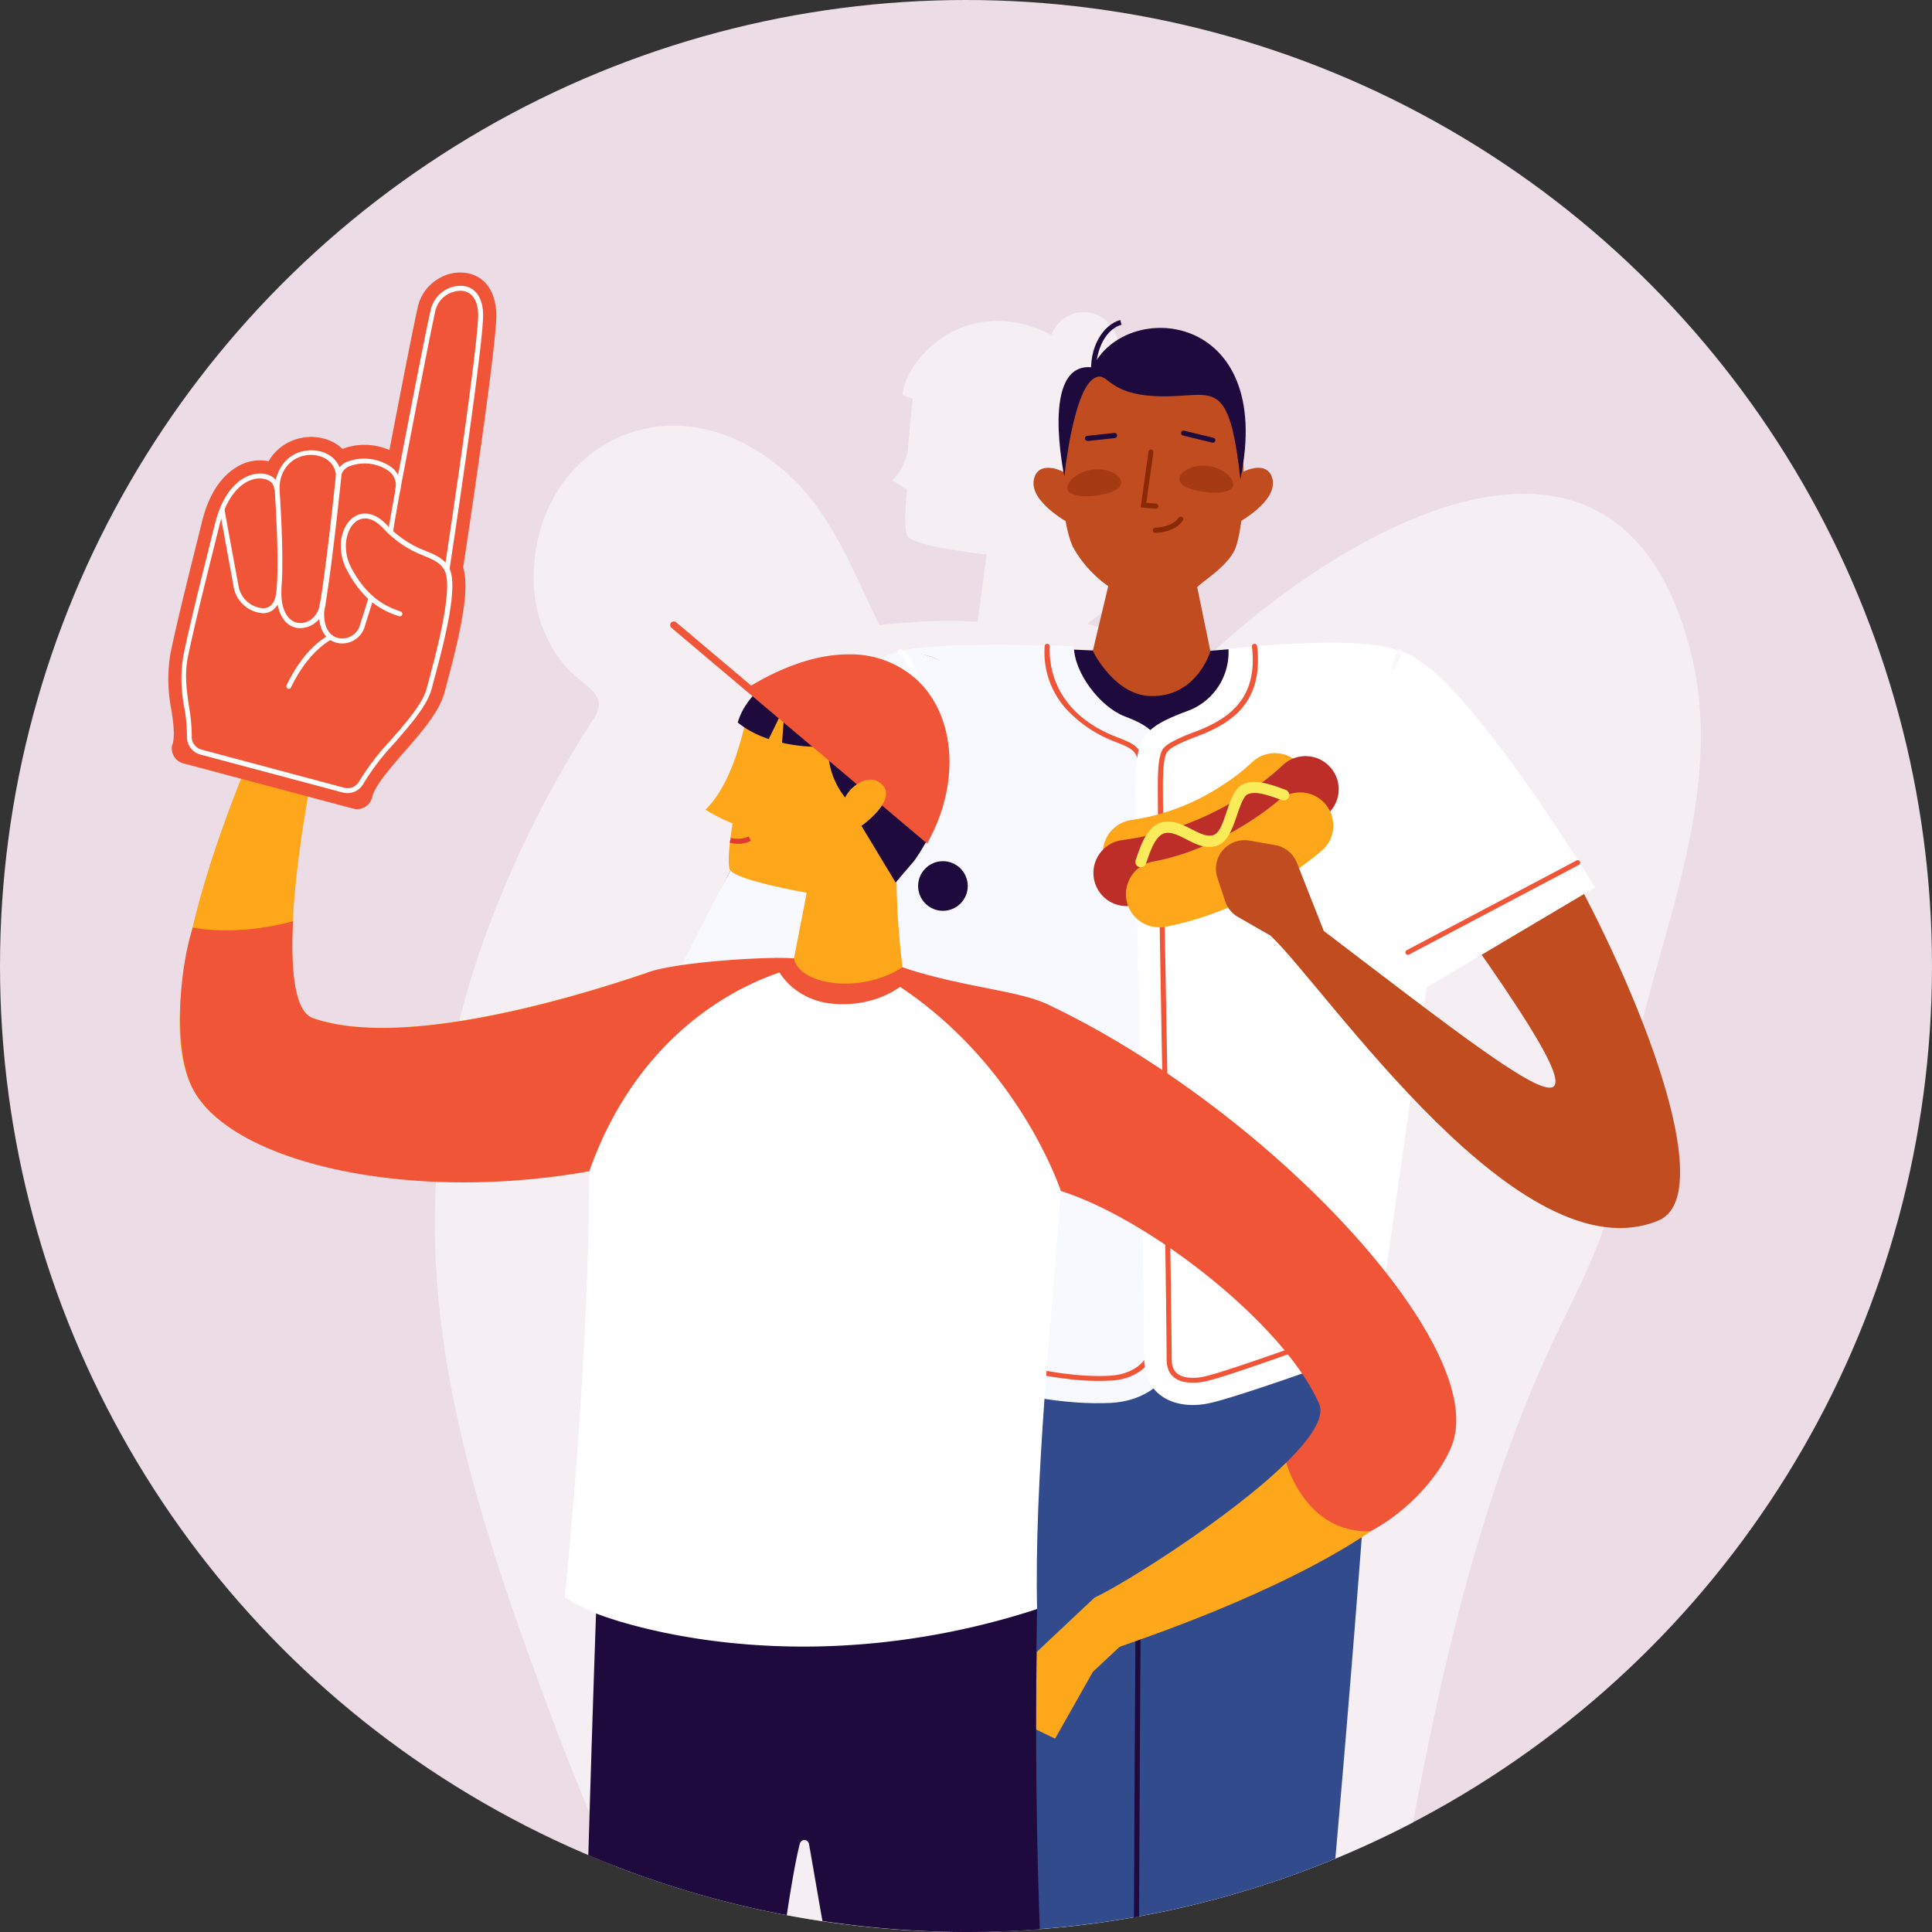
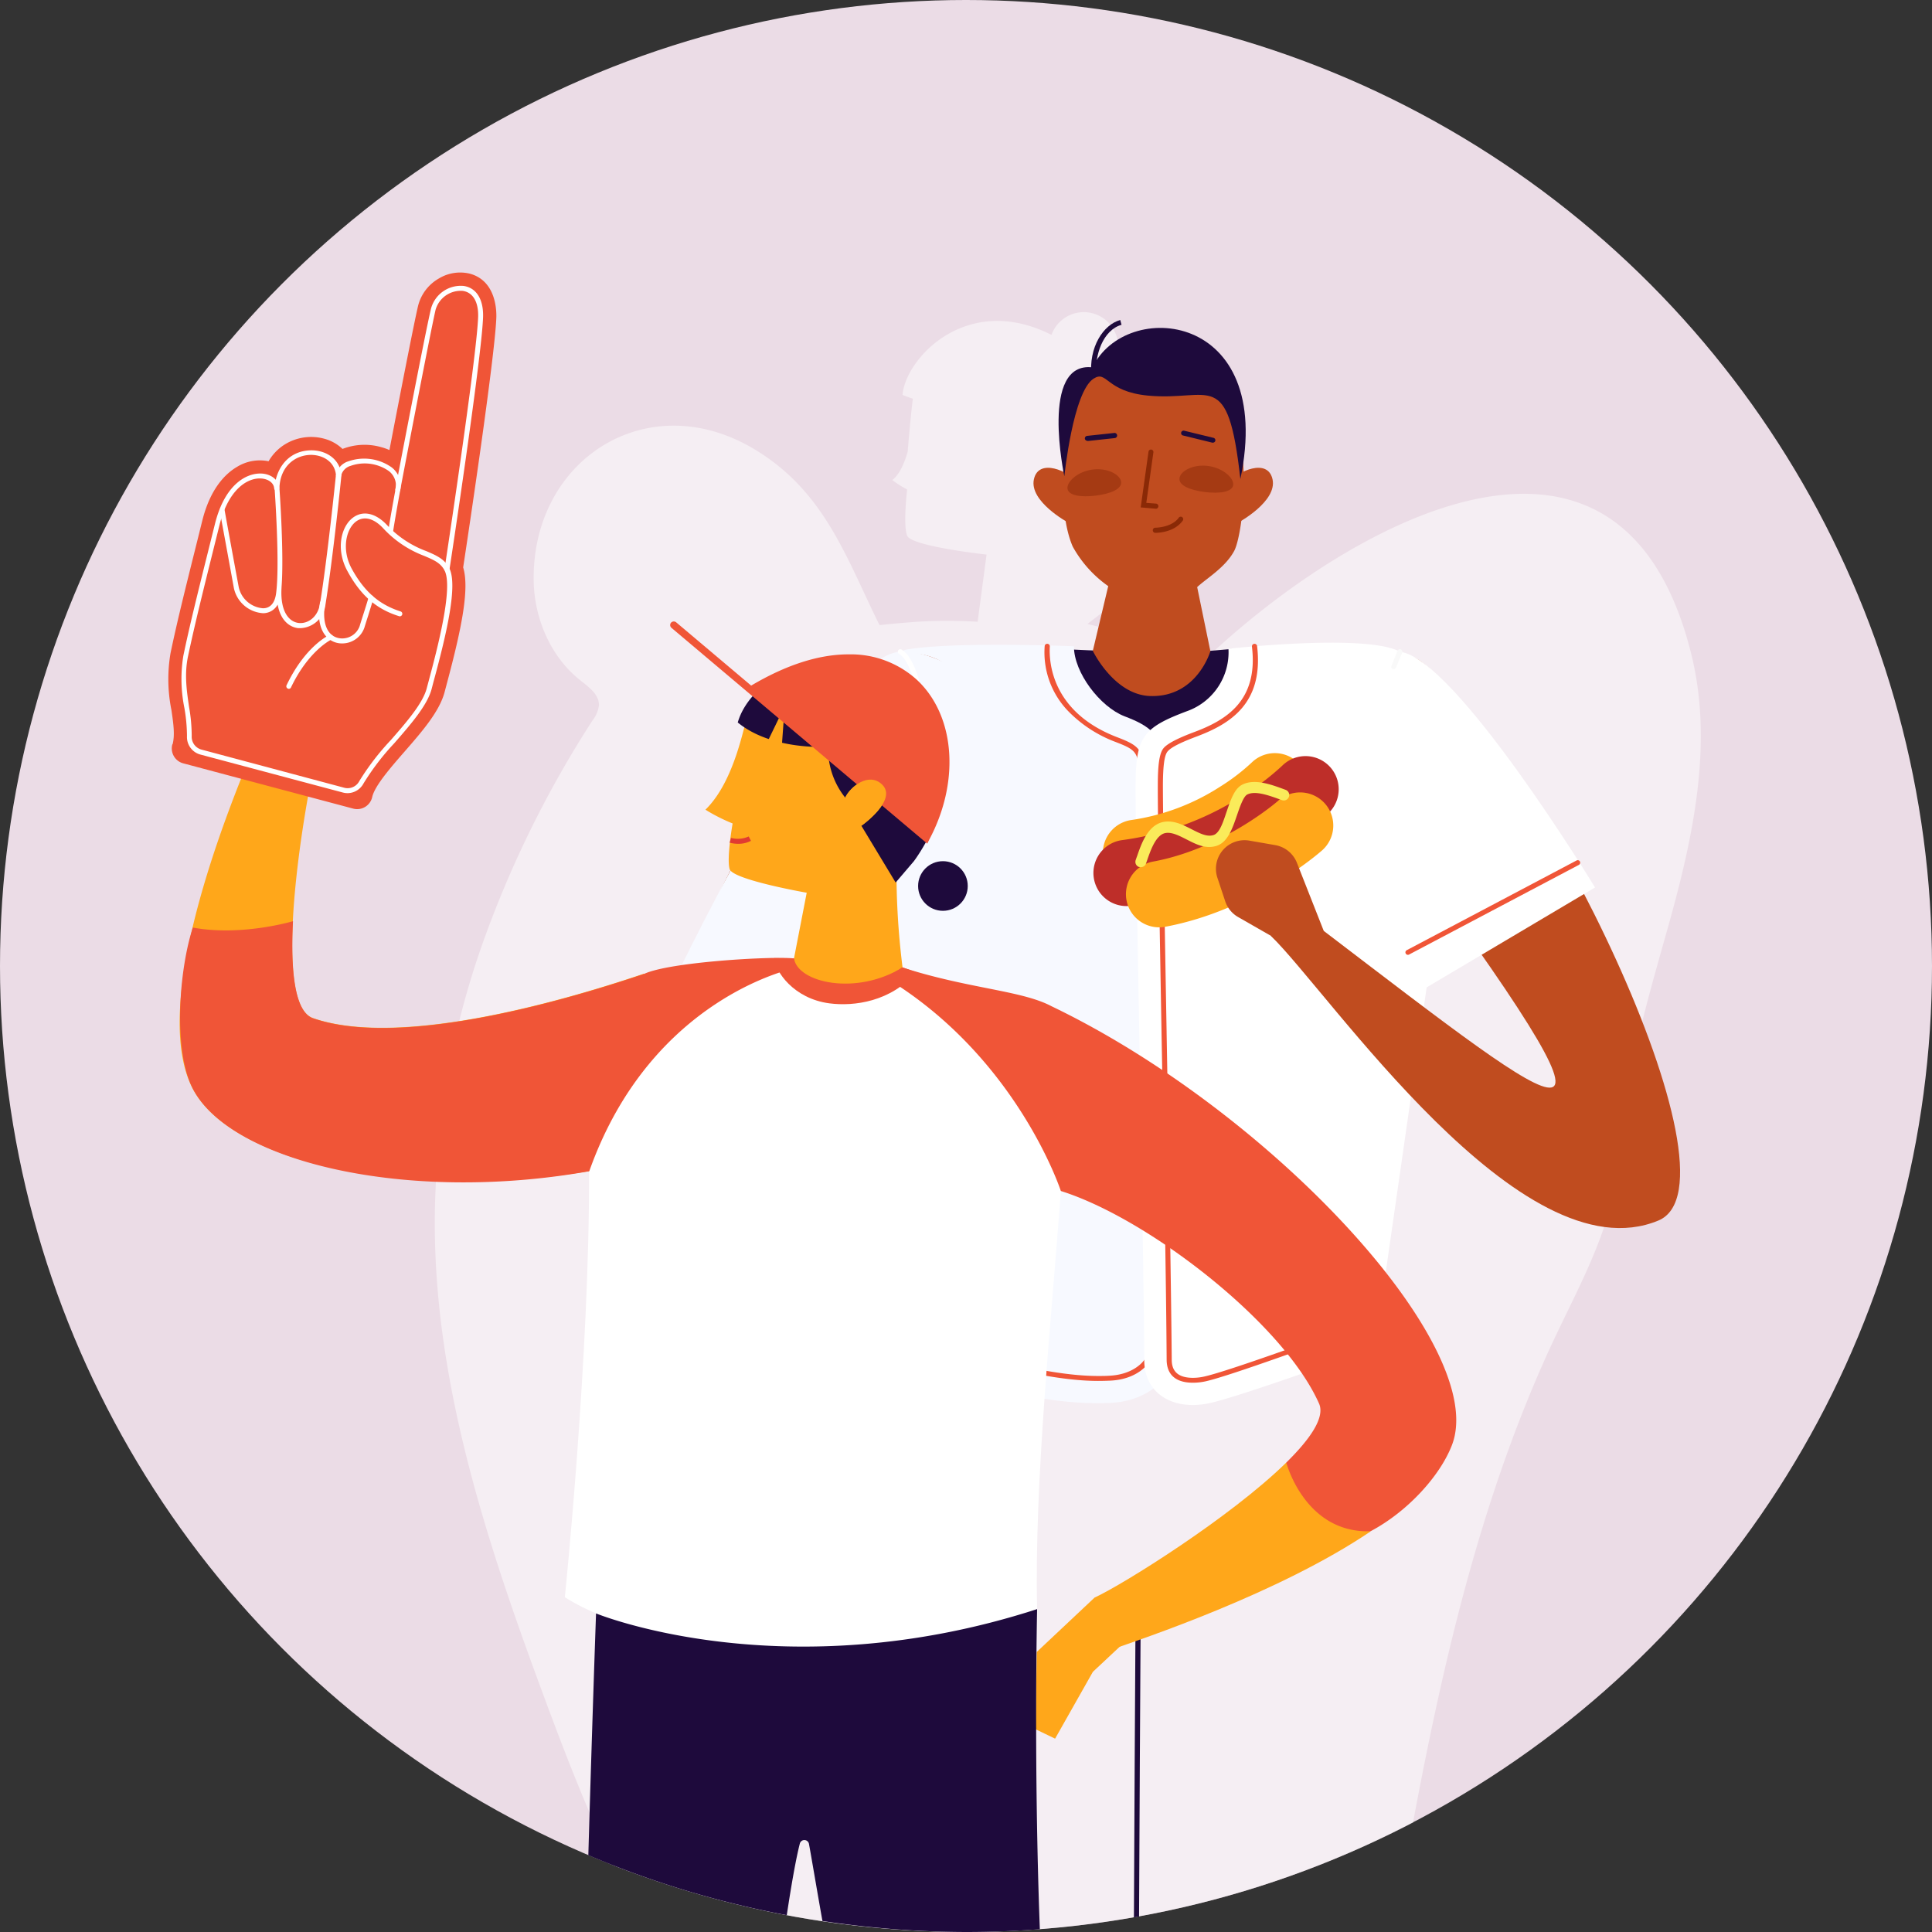
<svg xmlns="http://www.w3.org/2000/svg" id="Layer_1" data-name="Layer 1" viewBox="0 0 376 376">
  <rect x="0" y="0" width="376" height="376" fill="#333333" stroke="none" />
  <defs>
    <style>.cls-1{fill:#ebdce6;}.cls-10,.cls-2{fill:#fff;}.cls-2{opacity:0.5;}.cls-3{fill:#324b8c;}.cls-4{fill:#1e0a3c;}.cls-5{fill:#c04c1f;}.cls-6{fill:#8a2906;}.cls-7{fill:#a53a13;}.cls-8{fill:#f7f9ff;}.cls-9{fill:#f05537;}.cls-11{fill:#f9f9f9;}.cls-12{fill:#ffa71a;}.cls-13{fill:#be2e29;}.cls-14{fill:#faeb5a;}.cls-15{fill:#e13b31;}</style>
  </defs>
  <title>Artboard 4 copy 2</title>
  <circle class="cls-1" cx="188" cy="188" r="188" />
  <path class="cls-2" d="M275,354.69c5.79-30.92,12.91-61.69,25.81-90.48,5.93-13.23,13.2-24.7,14.26-39.1,1.1-15,5.18-29.15,9.23-43.53,5-17.65,9.27-36.36,4.88-54.17-13.58-55.07-65.74-25.88-93.34-.3-7.15-2-16.38-3.67-24.2-5.68l9.73-7.51s-11.88-3.36-12.2-13.66a34.24,34.24,0,0,0,2.22-3.36c3.52-5.83,7.56-15.4,2.68-23.58a6.68,6.68,0,1,0-9.42-8.18l-.07,0c-16.51-8.3-28.39,4.69-28.93,11.71a20,20,0,0,0,2,.74c-.52,4.32-1,10.28-1,10.28s-1,4.08-3,5.55a19.28,19.28,0,0,0,2.9,1.84s-.84,6.92,0,9S192,107.93,192,107.93l-1.75,13.17V121a100.62,100.62,0,0,0-11.76,0c-2.14.16-4.66.37-7.31.65-.1-.21-.22-.41-.32-.62-6.35-13-10.58-25.51-24-33.58-20.71-12.47-43.32,1.81-43,25.53.11,7.38,3.28,14.83,9.07,19.42,1.66,1.32,3.72,2.78,3.63,4.9a6,6,0,0,1-1.21,2.85A208.37,208.37,0,0,0,93.78,184a160.58,160.58,0,0,0-9,47.15c-1.64,33.87,9.21,67,21,98.81,4.14,11.18,8.45,22.37,13.63,33.1A188.43,188.43,0,0,0,275,354.69Z" />
-   <path class="cls-3" d="M179.48,263.22c.82,38.35,2.9,77.22,5.39,112.74,1,0,2.08,0,3.13,0a187.46,187.46,0,0,0,71.88-14.24c5.35-60.69,7.76-99.49,7.76-99.49C245.29,268.85,207.66,273.11,179.48,263.22Z" />
  <path class="cls-4" d="M220.68,373.16l1-.17q.13-28.87.34-62.65h-1Q220.81,344.17,220.68,373.16Z" />
  <path class="cls-4" d="M189.64,256.28c2.26,1.06,5.27,3,7,3.55a13.46,13.46,0,0,1,6.75,5l1.22-.52c6.56-2.63,13.55-3.36,20.52-4.22a59,59,0,0,0,15.11-4.26c7.78-3.27,20-8.57,28.71-5.35,8.44-70.94,21-108.24,9.26-120-7.33-7.32-26.58-5.19-42.66-3.82-4,.35-19.39.3-30.38-.47-9.83-.68-27.92-.22-33.43,2.08-6.8,2.83.2,70.25,6.55,124.82A31.7,31.7,0,0,1,189.64,256.28Z" />
  <path class="cls-5" d="M240.21,107.19c-1.73,3.25-5.35,5.33-7.22,7.07l2.57,12.47s-2.6,9-11.68,8.73c-7.06-.2-11.2-8.79-11.2-8.79l3-12.6a22.91,22.91,0,0,1-6.91-7.7c-4.49-10.28-1.65-40,14.24-39.85C246.75,66.73,242.54,102.78,240.21,107.19Z" />
  <path class="cls-5" d="M239.21,93.89c1.55-2.11,7.53-4.89,8.45-.59s-6.64,8.38-6.64,8.38" />
  <path class="cls-5" d="M209.66,93.89c-1.54-2.11-7.53-4.89-8.45-.59s6.64,8.38,6.64,8.38" />
  <path class="cls-4" d="M207.14,92.69s-4.82-22.43,5.49-21.19C219,58.06,248.26,60.44,241.4,93.23c-2.46-21.94-5.78-15.06-18-16.24-8.22-.79-7.9-5-10.55-3.31C208.83,76.2,207.14,92.69,207.14,92.69Z" />
  <path class="cls-6" d="M224.89,99h0L222,98.75l1.52-10.85a.49.49,0,0,1,.54-.41.48.48,0,0,1,.41.55l-1.38,9.83,1.85.14a.48.48,0,0,1,0,1Z" />
  <path class="cls-4" d="M211.61,85.79a.49.49,0,0,1-.48-.43.5.5,0,0,1,.43-.53l5.3-.57a.48.48,0,1,1,.1,1l-5.29.57Z" />
  <path class="cls-4" d="M236.05,86.15h-.12l-5.67-1.39a.48.48,0,1,1,.23-.93l5.67,1.38a.48.48,0,0,1,.36.58A.49.49,0,0,1,236.05,86.15Z" />
  <path class="cls-4" d="M212.42,73.28c-.61-5.78,2.37-10.13,5.6-11l.25.93c-3.57,1-5.32,5.91-4.89,10Z" />
  <path class="cls-6" d="M224.85,103.7h0a.49.49,0,0,1,0-1s3.15,0,4.55-1.94a.48.48,0,1,1,.79.55C228.55,103.62,225.32,103.7,224.85,103.7Z" />
  <path class="cls-7" d="M218.19,93.76c.18,1.4-2,2.32-4.9,2.69s-5.37,0-5.54-1.35,2-3.35,4.9-3.72S218,92.36,218.19,93.76Z" />
  <path class="cls-7" d="M229.55,93.06c-.18,1.4,2,2.32,4.9,2.69s5.37,0,5.55-1.35-2-3.35-4.9-3.72S229.73,91.66,229.55,93.06Z" />
  <path class="cls-8" d="M209,125.77c0,5.15,5.11,11.8,9.85,13.63,4.55,1.75,8,3.6,8,10.72s1.21,107.43,1.39,114.35c.07,2.57-3.87,8.17-12.15,8.56-17.08.82-36.66-7.4-36.66-7.4s-7.88-71.1-8.76-94.12c-.49-12.69-.05-44,5.68-45.08C185.41,124.8,209,125.77,209,125.77Z" />
  <path class="cls-9" d="M213.7,268.75c-13.51,0-33.8-7.34-34.65-7.65a.48.48,0,0,1,.33-.91c.85.31,21,7.6,34.32,7.6.75,0,1.48,0,2.19-.05,4.55-.22,6.64-2.6,7.09-3.53-.2-9.49-1.38-106.92-1.38-114.09,0-3.85-.89-4.34-4.62-5.77a25.25,25.25,0,0,1-9-5.86,16.44,16.44,0,0,1-4.67-12.73.48.48,0,1,1,1,.06c-.17,2.89.26,12.7,13.05,17.63,3.88,1.49,5.23,2.24,5.23,6.67,0,7.19,1.19,105.36,1.39,114.17v.11l0,.09c-.45,1.09-2.76,4-8,4.21C215.21,268.73,214.46,268.75,213.7,268.75Z" />
  <path class="cls-10" d="M272.44,126.84c-6.41-3.59-33.36-.58-33.36-.58A12.16,12.16,0,0,1,231,138.41c-8.54,3.21-9.94,5-10,14.32-.07,12.42,1.52,84,1.69,111.94,0,6.76,5.91,10,13,8.34s31.89-10.74,31.89-10.74L280,175.8Z" />
  <path class="cls-9" d="M232.17,269.1c-4.21,0-5.11-2.43-5.12-4.46-.09-14.41-.56-40.63-1-63.77v-.11c-.38-21.61-.75-42-.72-48,0-3.95.32-6,1-7s3-2.14,6.17-3.32c6.21-2.33,12.4-6.13,11.15-16.58a.48.48,0,1,1,1-.12c1.32,11.12-5.21,15.14-11.77,17.6-2.44.92-5,2-5.72,3-.56.79-.82,2.77-.84,6.41,0,6,.33,26.38.72,48v.12c.41,23.13.88,49.36,1,63.77,0,2.36,1.38,3.51,4.15,3.51a10.2,10.2,0,0,0,2.38-.3c4.73-1.1,22.12-7.42,30.48-10.46l3-1.08a.48.48,0,1,1,.33.91l-3,1.08c-8.37,3-25.8,9.38-30.58,10.49A11.46,11.46,0,0,1,232.17,269.1Z" />
  <path class="cls-5" d="M276.66,128.83c21.93,17,63.72,101.4,46.08,108.71-26.74,11.09-63.85-44.2-75.39-55.39,1.43-2.16,10.25-1,10.25-1,48.51,37,65.37,51,12.9-20.06C246.86,129.06,269.69,123.41,276.66,128.83Z" />
  <path class="cls-10" d="M276.62,192.77l33.8-20.05s-27.23-44.76-38-45.88c-8.58-.9-15.39,7-15.39,7Z" />
  <path class="cls-11" d="M272,126.65a.48.48,0,0,1,.89.37l-1.21,2.91a.49.49,0,0,1-.45.3.39.39,0,0,1-.18,0,.48.48,0,0,1-.26-.63" />
  <polygon class="cls-5" points="202.55 211.94 220.43 207.04 232.48 219.19 228.42 221.01 218.01 216.8 209.51 219.53 191.91 219.73 202.55 211.94" />
  <path class="cls-5" d="M171,128.83c-21.93,17-53.08,84.56-45,101.88,7.48,16.15,78-9.61,83.45-10.65,15.79-3-6.83-7.71-6.83-7.71-60.17,7.43-73.92,15.33-24.11-50.61C202.44,130,178,123.41,171,128.83Z" />
  <path class="cls-8" d="M171.15,196.18l-41.7-1.68s31.29-66.91,45.72-67.66c8.6-.46,18.4,8.71,18.4,8.71Z" />
  <path class="cls-10" d="M181.45,155.81a.48.48,0,0,1-.48-.47c-.28-7-1.92-25.8-6-28.08a.49.49,0,0,1-.18-.66.48.48,0,0,1,.65-.19c2.32,1.29,4.13,6.57,5.36,15.7.91,6.7,1.17,13.13,1.17,13.19a.47.47,0,0,1-.46.5Z" />
  <path class="cls-9" d="M274,185.83a.48.48,0,0,1-.42-.26.47.47,0,0,1,.2-.65l33.05-17.46a.48.48,0,0,1,.65.21.49.49,0,0,1-.2.65l-33.05,17.45A.46.46,0,0,1,274,185.83Z" />
  <path class="cls-12" d="M219.45,172.21a6.45,6.45,0,0,1,.79-12.63,43.27,43.27,0,0,0,17.22-6.48,39.79,39.79,0,0,0,6.35-4.89,6.45,6.45,0,0,1,9.2,9c-.5.51-12.62,12.68-31.08,15.12A6.43,6.43,0,0,1,219.45,172.21Z" />
  <path class="cls-13" d="M217.61,176.13a6.45,6.45,0,0,1,.85-12.64,57.12,57.12,0,0,0,22.71-8.2,50.64,50.64,0,0,0,8.36-6.26,6.45,6.45,0,0,1,9.1,9.15c-.63.62-15.62,15.3-38.6,18.11A6.51,6.51,0,0,1,217.61,176.13Z" />
  <path class="cls-12" d="M223.94,180.26a6.45,6.45,0,0,1,.46-12.58c13.64-2.52,24.13-11.65,24.24-11.74a6.45,6.45,0,1,1,8.52,9.68c-.54.47-13.31,11.58-30.41,14.75A6.46,6.46,0,0,1,223.94,180.26Z" />
  <path class="cls-14" d="M221.76,168.73l-.1,0a1.06,1.06,0,0,1-.63-1.36c.08-.24.17-.49.27-.76.85-2.47,2.15-6.2,5.31-6.68,1.88-.28,3.62.6,5.29,1.45s3,1.53,4.26,1.14,1.94-2.74,2.6-4.66c.78-2.28,1.51-4.43,3.06-5.18,2.4-1.17,5.57,0,8.12.94l.27.1a1.06,1.06,0,1,1-.73,2l-.27-.1c-2.18-.79-4.88-1.79-6.46-1-.75.36-1.43,2.36-2,4-.89,2.62-1.82,5.32-4,6s-4.08-.37-5.86-1.27c-1.44-.73-2.8-1.42-4-1.24-1.89.28-2.93,3.28-3.62,5.26l-.28.8A1.06,1.06,0,0,1,221.76,168.73Z" />
  <path class="cls-5" d="M257.6,181.11l-5.2-13.2a5.57,5.57,0,0,0-4.24-3.44l-5-.87a5.55,5.55,0,0,0-4,.83h0a5.55,5.55,0,0,0-2.23,6.41l1.52,4.57a5.55,5.55,0,0,0,2.52,3.07l6.41,3.67,13,11.85Z" />
  <path class="cls-12" d="M125.34,189.49c-17.75,6-48.15,14.32-64.46,8.64-9-3.15-.45-49.4,2.33-57.7-7.84-8.5-5.8-13.24-9.62-4.55-3.6,8.19-25.78,56-16.28,75.61,8.91,18.41,61.21,26,105.44,8.81A101.47,101.47,0,0,1,125.34,189.49Z" />
  <path class="cls-12" d="M152.46,197.16,157,173.74s-14.38-2.51-15-4.6.58-8.88.58-8.88a34.82,34.82,0,0,1-5.29-2.68c5.86-5.72,7.56-17,8.34-18.8,1.22-2.78,14-16.32,29.47-4.61,15.07,11.4,3.87,27.54-.61,33a148.71,148.71,0,0,0,1.16,21.08l-6.76,10.83Z" />
  <path class="cls-4" d="M167.64,160.71s7.1-5,4-8c-2.64-2.53-6.25.54-7.15,2.52a15.21,15.21,0,0,1-3.32-9.9s-10.84.81-17.59-4.72c2.48-8.74,17.25-17.57,32.75-6.43,17.42,12.5,1.53,33.42,1.53,33.42l-3.55,4.16Z" />
  <path class="cls-10" d="M172.17,190.12c-6.81,3.45-15.06,1.27-17.21-1.78,0,0-40.47-.23-40.32,39.57.13,35.86-4.71,82.93-4.71,82.93,16.82,10.79,57.76,14.28,91.91,2.32-.59-24.72,2.85-56.92,4.62-81.37C206.46,231.79,198.33,196.28,172.17,190.12Z" />
  <path class="cls-12" d="M250.33,284.64c-10.86,10.66-31.77,23.74-37.31,26.28-.84,11.54-5.69,13.29,3.26,10.13,5.94-2.09,32.52-10.9,50.45-23" />
  <polygon class="cls-12" points="213.02 310.92 201.78 321.49 201.53 336.54 205.34 338.37 212.69 325.37 220.64 317.93 213.02 310.92" />
  <polygon class="cls-12" points="152.19 144.7 149.37 144.34 152.72 137.44 152.19 144.7" />
  <path class="cls-15" d="M143.61,164.22A6.6,6.6,0,0,1,142,164l.27-.93a5.13,5.13,0,0,0,3.44-.28l.44.85A5.31,5.31,0,0,1,143.61,164.22Z" />
  <circle class="cls-4" cx="183.51" cy="172.43" r="4.83" />
  <path class="cls-9" d="M131.14,121.63l49.1,41.43c11.84-22.18-4.31-46.55-33.63-29.05" />
  <path class="cls-9" d="M180.46,164.19l-49.78-42a.72.72,0,0,1-.09-1,.73.73,0,0,1,1-.08l14.6,12.32h0c6.75-4,13.12-6.08,18.93-6.08h.11a19.11,19.11,0,0,1,13.36,5.09c7.33,7,8.25,19.74,2.24,31Zm-33.08-29.8L180,161.93c5.26-10.49,4.32-22.1-2.37-28.48C174.34,130.31,164.83,124.16,147.38,134.39Z" />
  <path class="cls-12" d="M167.67,160.68s7.1-5,4-8c-2.64-2.53-6.25.54-7.15,2.52" />
  <path class="cls-9" d="M33.58,144.88c.49-1.8.17-4.07-.22-6.71a30.16,30.16,0,0,1-.17-11.07c1.3-6.23,2.91-12.66,5.34-22.39l.84-3.39c1.57-6.29,4.54-9.16,6.76-10.46a8.46,8.46,0,0,1,6.14-1.09,9.5,9.5,0,0,1,2.6-2.9,9.72,9.72,0,0,1,8.19-1.5,8.2,8.2,0,0,1,3.6,2,11.82,11.82,0,0,1,7.52-.35,10.2,10.2,0,0,1,1.61.57c1.79-9.32,4.79-24.81,5.6-28.16a8.51,8.51,0,0,1,4-5.22,8,8,0,0,1,6.08-.94c5,1.38,5.19,7,5.12,8.62-.31,7.86-5.55,42.66-6.45,48.54,1.26,4.15-.29,11.83-3.18,22.62-.16.62-.31,1.17-.43,1.63-1,3.77-4.29,7.58-7.8,11.6-2.71,3.11-5.79,6.64-6.29,8.83v0a3,3,0,0,1-3.74,2.25l-33-8.79a3,3,0,0,1-2.15-3.74Z" />
  <path class="cls-10" d="M58.46,122.25l-.42,0c-1.72-.2-3.46-1.53-4-4.59a3.23,3.23,0,0,1-2.83,1.68,6.2,6.2,0,0,1-5.69-4.87c-.74-4.1-2.74-15-2.76-15.06a.48.48,0,0,1,.39-.56.48.48,0,0,1,.56.39c0,.11,2,11,2.76,15.07a5.24,5.24,0,0,0,4.72,4.07c1.39,0,2.29-1,2.54-2.88.77-5.69-.28-20.32-.29-20.46V95c.16-3.46,2.4-7.24,7-7.36,2.66-.07,5.65,1.4,6,4.79v.09c0,.16-1.64,16.19-3.11,25.21A5.1,5.1,0,0,1,58.46,122.25Zm-3.67-8a.59.59,0,0,1,0,.14c-.29,4.74,1.53,6.65,3.34,6.85s3.73-1.16,4.15-3.74c1.42-8.74,3-24.11,3.1-25.09-.3-2.75-2.78-3.93-5-3.88-2.85.08-5.82,2.09-6,6.42C54.44,95.84,55.29,108,54.79,114.28Z" />
  <path class="cls-10" d="M67.64,154.36a3.56,3.56,0,0,1-.91-.12L39,146.85a3.53,3.53,0,0,1-2.61-3.58,32.8,32.8,0,0,0-.5-5.47,28.19,28.19,0,0,1-.21-10.17c1.29-6.18,2.89-12.58,5.31-22.28l.85-3.41c1.9-7.64,6.14-10,9.22-9.77,1.83.16,3.19,1.3,3.29,2.78a.48.48,0,0,1-1,.07c-.07-1-1.06-1.77-2.42-1.89-2.68-.23-6.44,2-8.2,9l-.85,3.41c-2.41,9.69-4,16.09-5.3,22.24-.72,3.47-.24,6.71.22,9.84a32.48,32.48,0,0,1,.51,5.65,2.58,2.58,0,0,0,1.89,2.61L67,153.31a2.56,2.56,0,0,0,2.93-1.3,49.63,49.63,0,0,1,6.15-8c3.08-3.53,6.27-7.19,7-10.17l.44-1.65c1.42-5.32,4.76-17.78,3-21.16-.76-1.48-2.1-2.06-4-2.86a20.85,20.85,0,0,1-7.9-5.31c-1.84-2-3.78-2.49-5.31-1.38-2,1.48-2.87,5.54-.84,9.23,2.46,4.48,5.4,7,9.54,8.3a.49.49,0,0,1-.28.93c-4.4-1.35-7.51-4-10.1-8.77-2.35-4.27-1.25-8.76,1.12-10.47,1.94-1.4,4.4-.84,6.58,1.5A20,20,0,0,0,83,107.27c1.89.81,3.52,1.51,4.44,3.3,1.66,3.26-.44,12.43-3,21.85-.17.63-.31,1.18-.43,1.64-.83,3.2-4.1,6.94-7.26,10.57a48.08,48.08,0,0,0-6,7.84A3.55,3.55,0,0,1,67.64,154.36Z" />
  <path class="cls-10" d="M66.59,125.22a4,4,0,0,1-1-.11c-2.15-.5-4.15-2.81-3.32-7.81a.49.49,0,0,1,1,.16c-.62,3.68.34,6.2,2.58,6.71A3.6,3.6,0,0,0,70,121.84c.17-.58.44-1.44.74-2.37.35-1.09.73-2.29,1-3.25a.48.48,0,1,1,.93.27c-.29,1-.67,2.17-1,3.27-.3.93-.57,1.78-.74,2.35A4.56,4.56,0,0,1,66.59,125.22Z" />
  <path class="cls-10" d="M76,103.78H76a.47.47,0,0,1-.41-.53c0-.07.2-1.58,1.38-8a3.54,3.54,0,0,0-1.3-3.58,8.2,8.2,0,0,0-7.45-1,2.59,2.59,0,0,0-1.83,1.92.48.48,0,0,1-1-.13,3.48,3.48,0,0,1,2.44-2.69,9.26,9.26,0,0,1,8.41,1.2,4.5,4.5,0,0,1,1.64,4.5c-1.17,6.41-1.38,8-1.38,8A.49.49,0,0,1,76,103.78Z" />
  <path class="cls-10" d="M87,111.27h-.07a.48.48,0,0,1-.41-.55c.06-.41,6.2-40.73,6.53-48.94.12-3-1-4.89-3-5.17a5.1,5.1,0,0,0-5.28,3.68C83.68,65,77.94,95.08,77.89,95.38a.49.49,0,0,1-.57.38.48.48,0,0,1-.38-.56c.06-.3,5.8-30.45,6.94-35.13a6,6,0,0,1,6.35-4.42c2.51.36,3.92,2.66,3.78,6.17-.33,8.27-6.47,48.64-6.53,49A.49.49,0,0,1,87,111.27Z" />
  <path class="cls-10" d="M56.19,134.06A.46.46,0,0,1,56,134a.48.48,0,0,1-.23-.64c3.62-7.59,8.17-9.71,8.36-9.79a.48.48,0,0,1,.4.88h0s-4.43,2.08-7.89,9.32A.48.48,0,0,1,56.19,134.06Z" />
  <path class="cls-9" d="M155,188.34a2.41,2.41,0,0,1-.44-1.81c-4.28-.48-24.28.69-29.18,3-17.75,6-48.15,14.32-64.46,8.64-3.56-1.24-4.38-9.2-3.9-18.89,0,0-10,3-19.49,1.24-2.69,8.2-3.8,23.53-.18,31,7.06,14.59,41.75,22.76,77.33,16.42C126.79,193.78,155,188.34,155,188.34Z" />
  <path class="cls-9" d="M206.46,231.79c16.88,5.28,43.27,25.63,50.25,41.37,1.18,2.65-1.65,6.84-6.38,11.48,0,0,3.6,13.78,16.4,13.37,7.19-3.8,13.54-10.77,15.85-16.79,7.34-19.09-35.19-64.89-78-85.42-5.8-3.06-16.19-3.39-29-7.53a13,13,0,0,1-3.48,1.85C197.91,205.55,206.46,231.79,206.46,231.79Z" />
  <path class="cls-9" d="M154.52,186.53c.77,4.81,12.28,7.26,21.13,1.74l2.65.93c-4.93,5.76-12.09,6.69-16.87,6.07-7-.91-10.61-6.27-10.74-8.8C152.29,186.47,154.52,186.53,154.52,186.53Z" />
  <path class="cls-4" d="M116,314s-.75,21.1-1.5,47.05a186.77,186.77,0,0,0,38.62,11.67c.93-6.14,1.8-11.05,2.54-13.92a.91.91,0,0,1,1.78.06c.55,3,1.44,8.35,2.62,15A189.62,189.62,0,0,0,188,376q7.26,0,14.37-.54c-1.21-32-.53-62.3-.53-62.3C152.66,329.07,116,314,116,314Z" />
</svg>